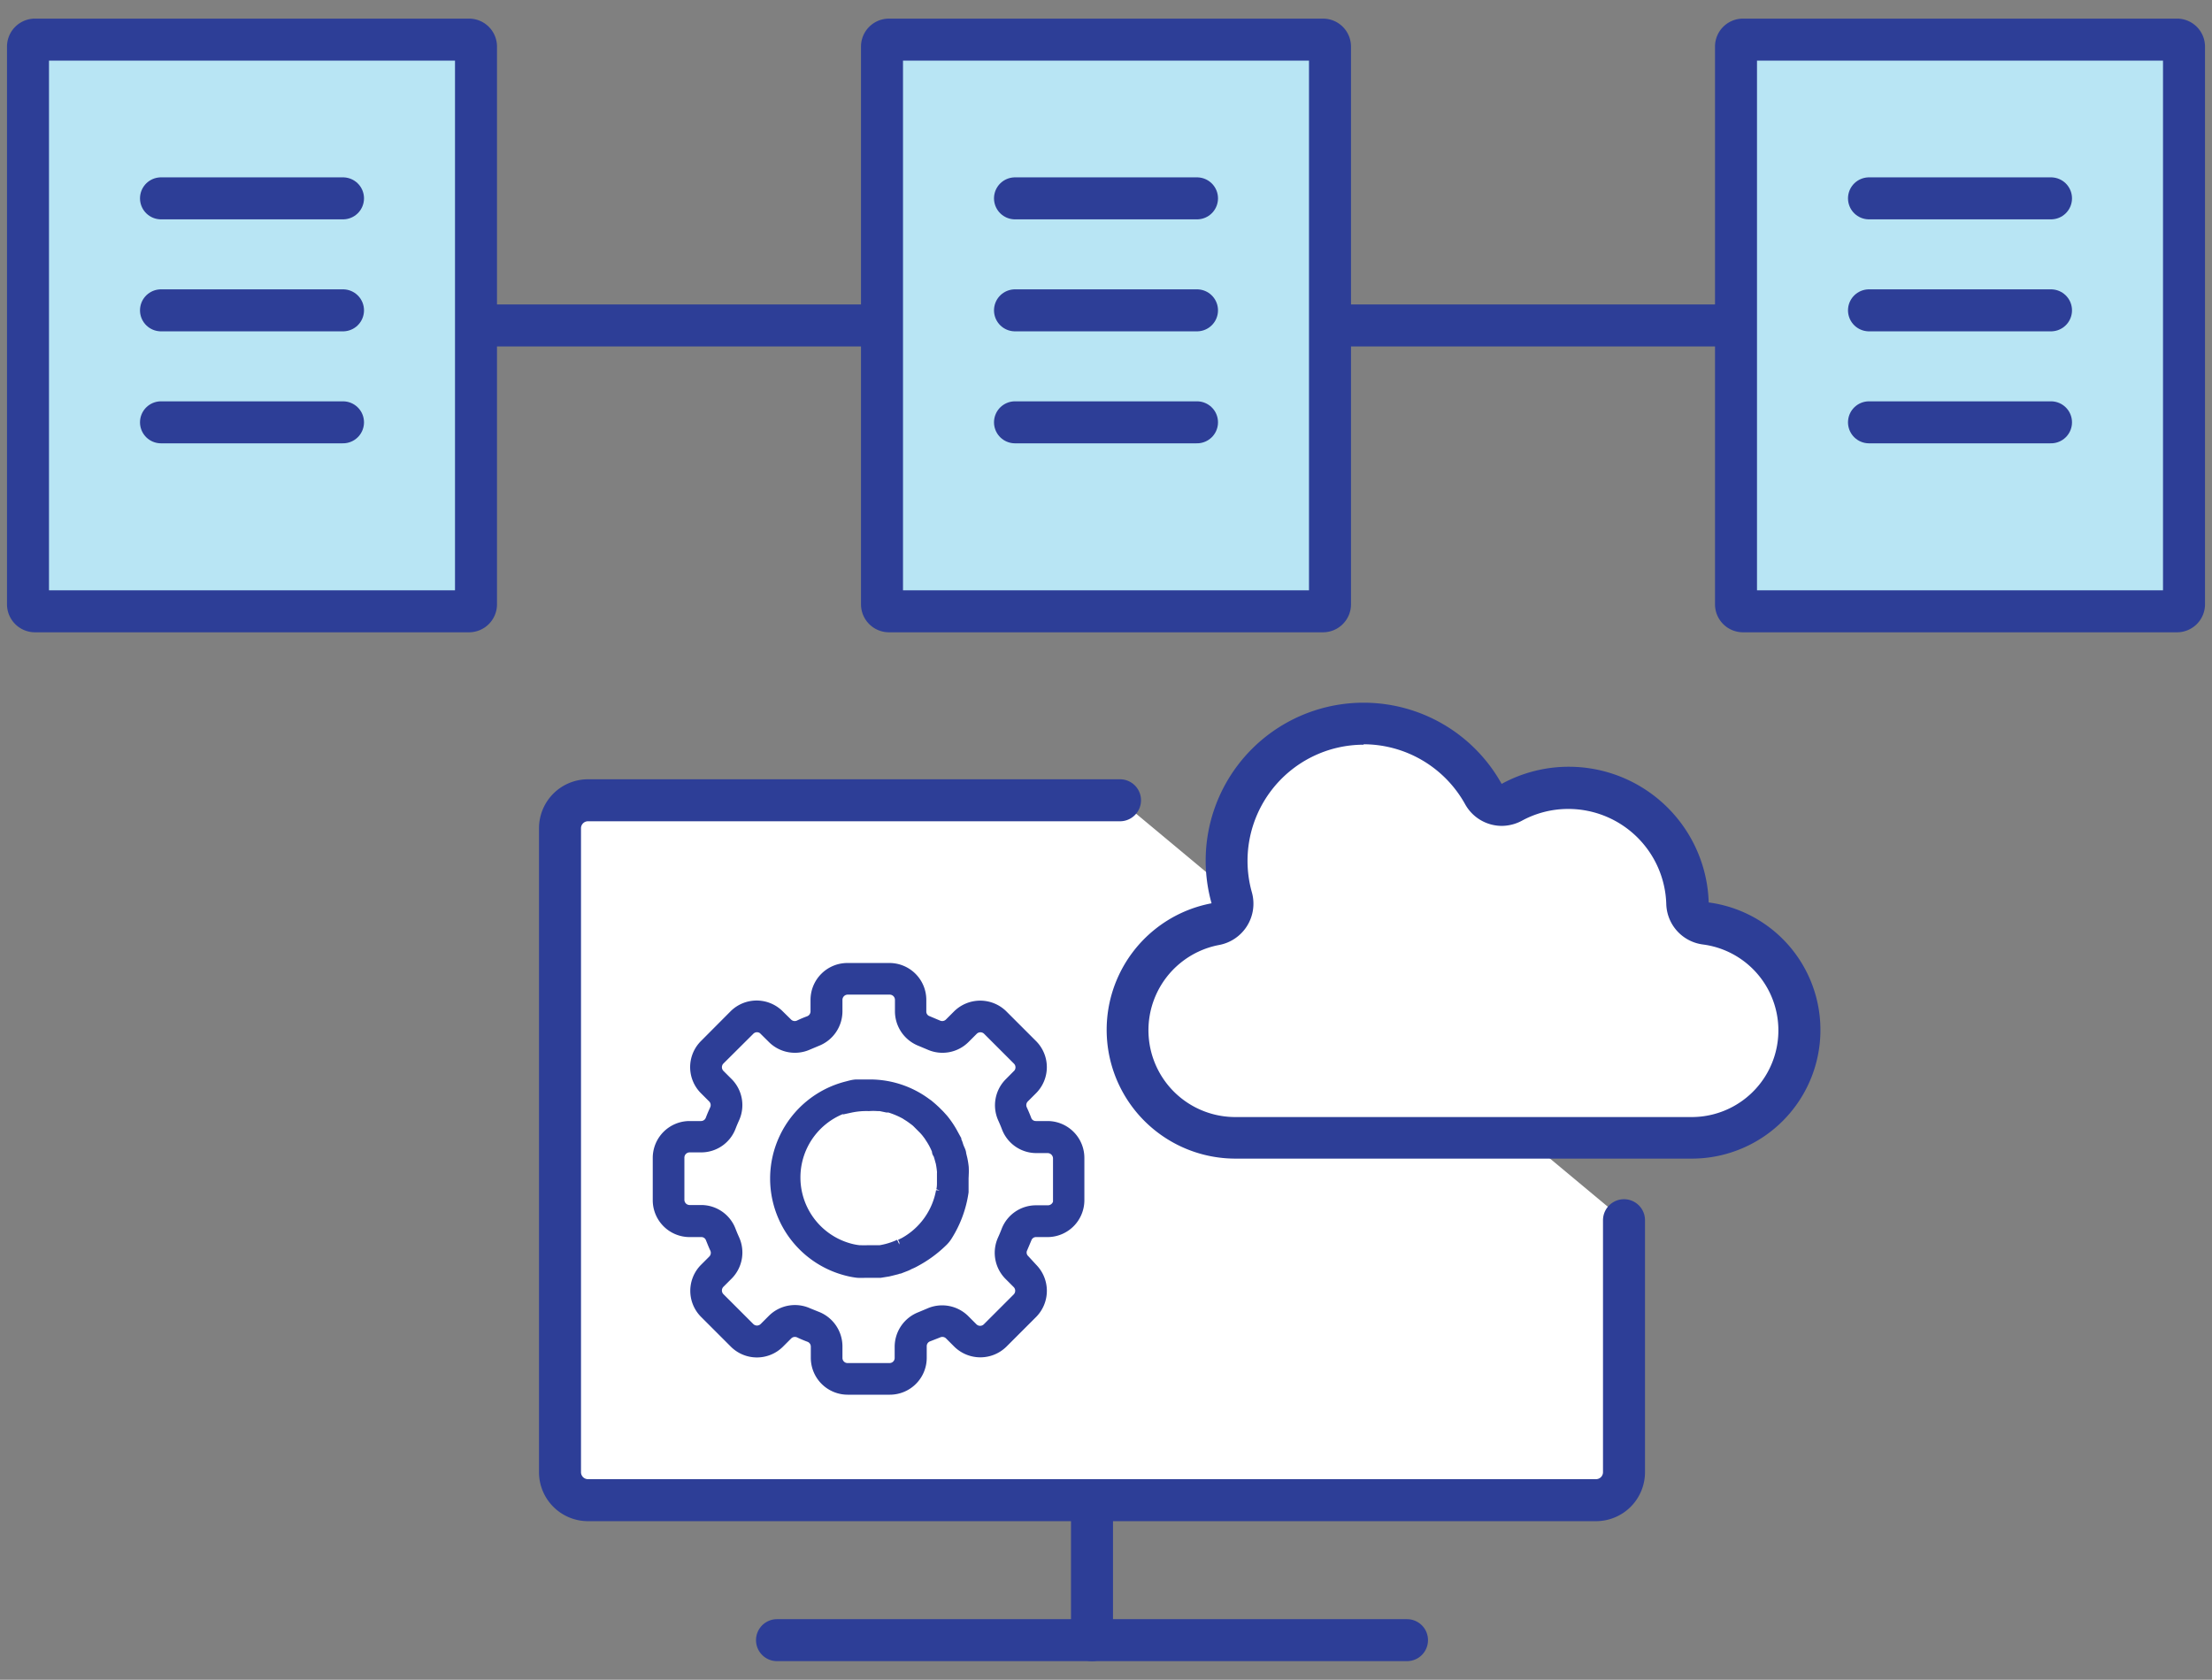
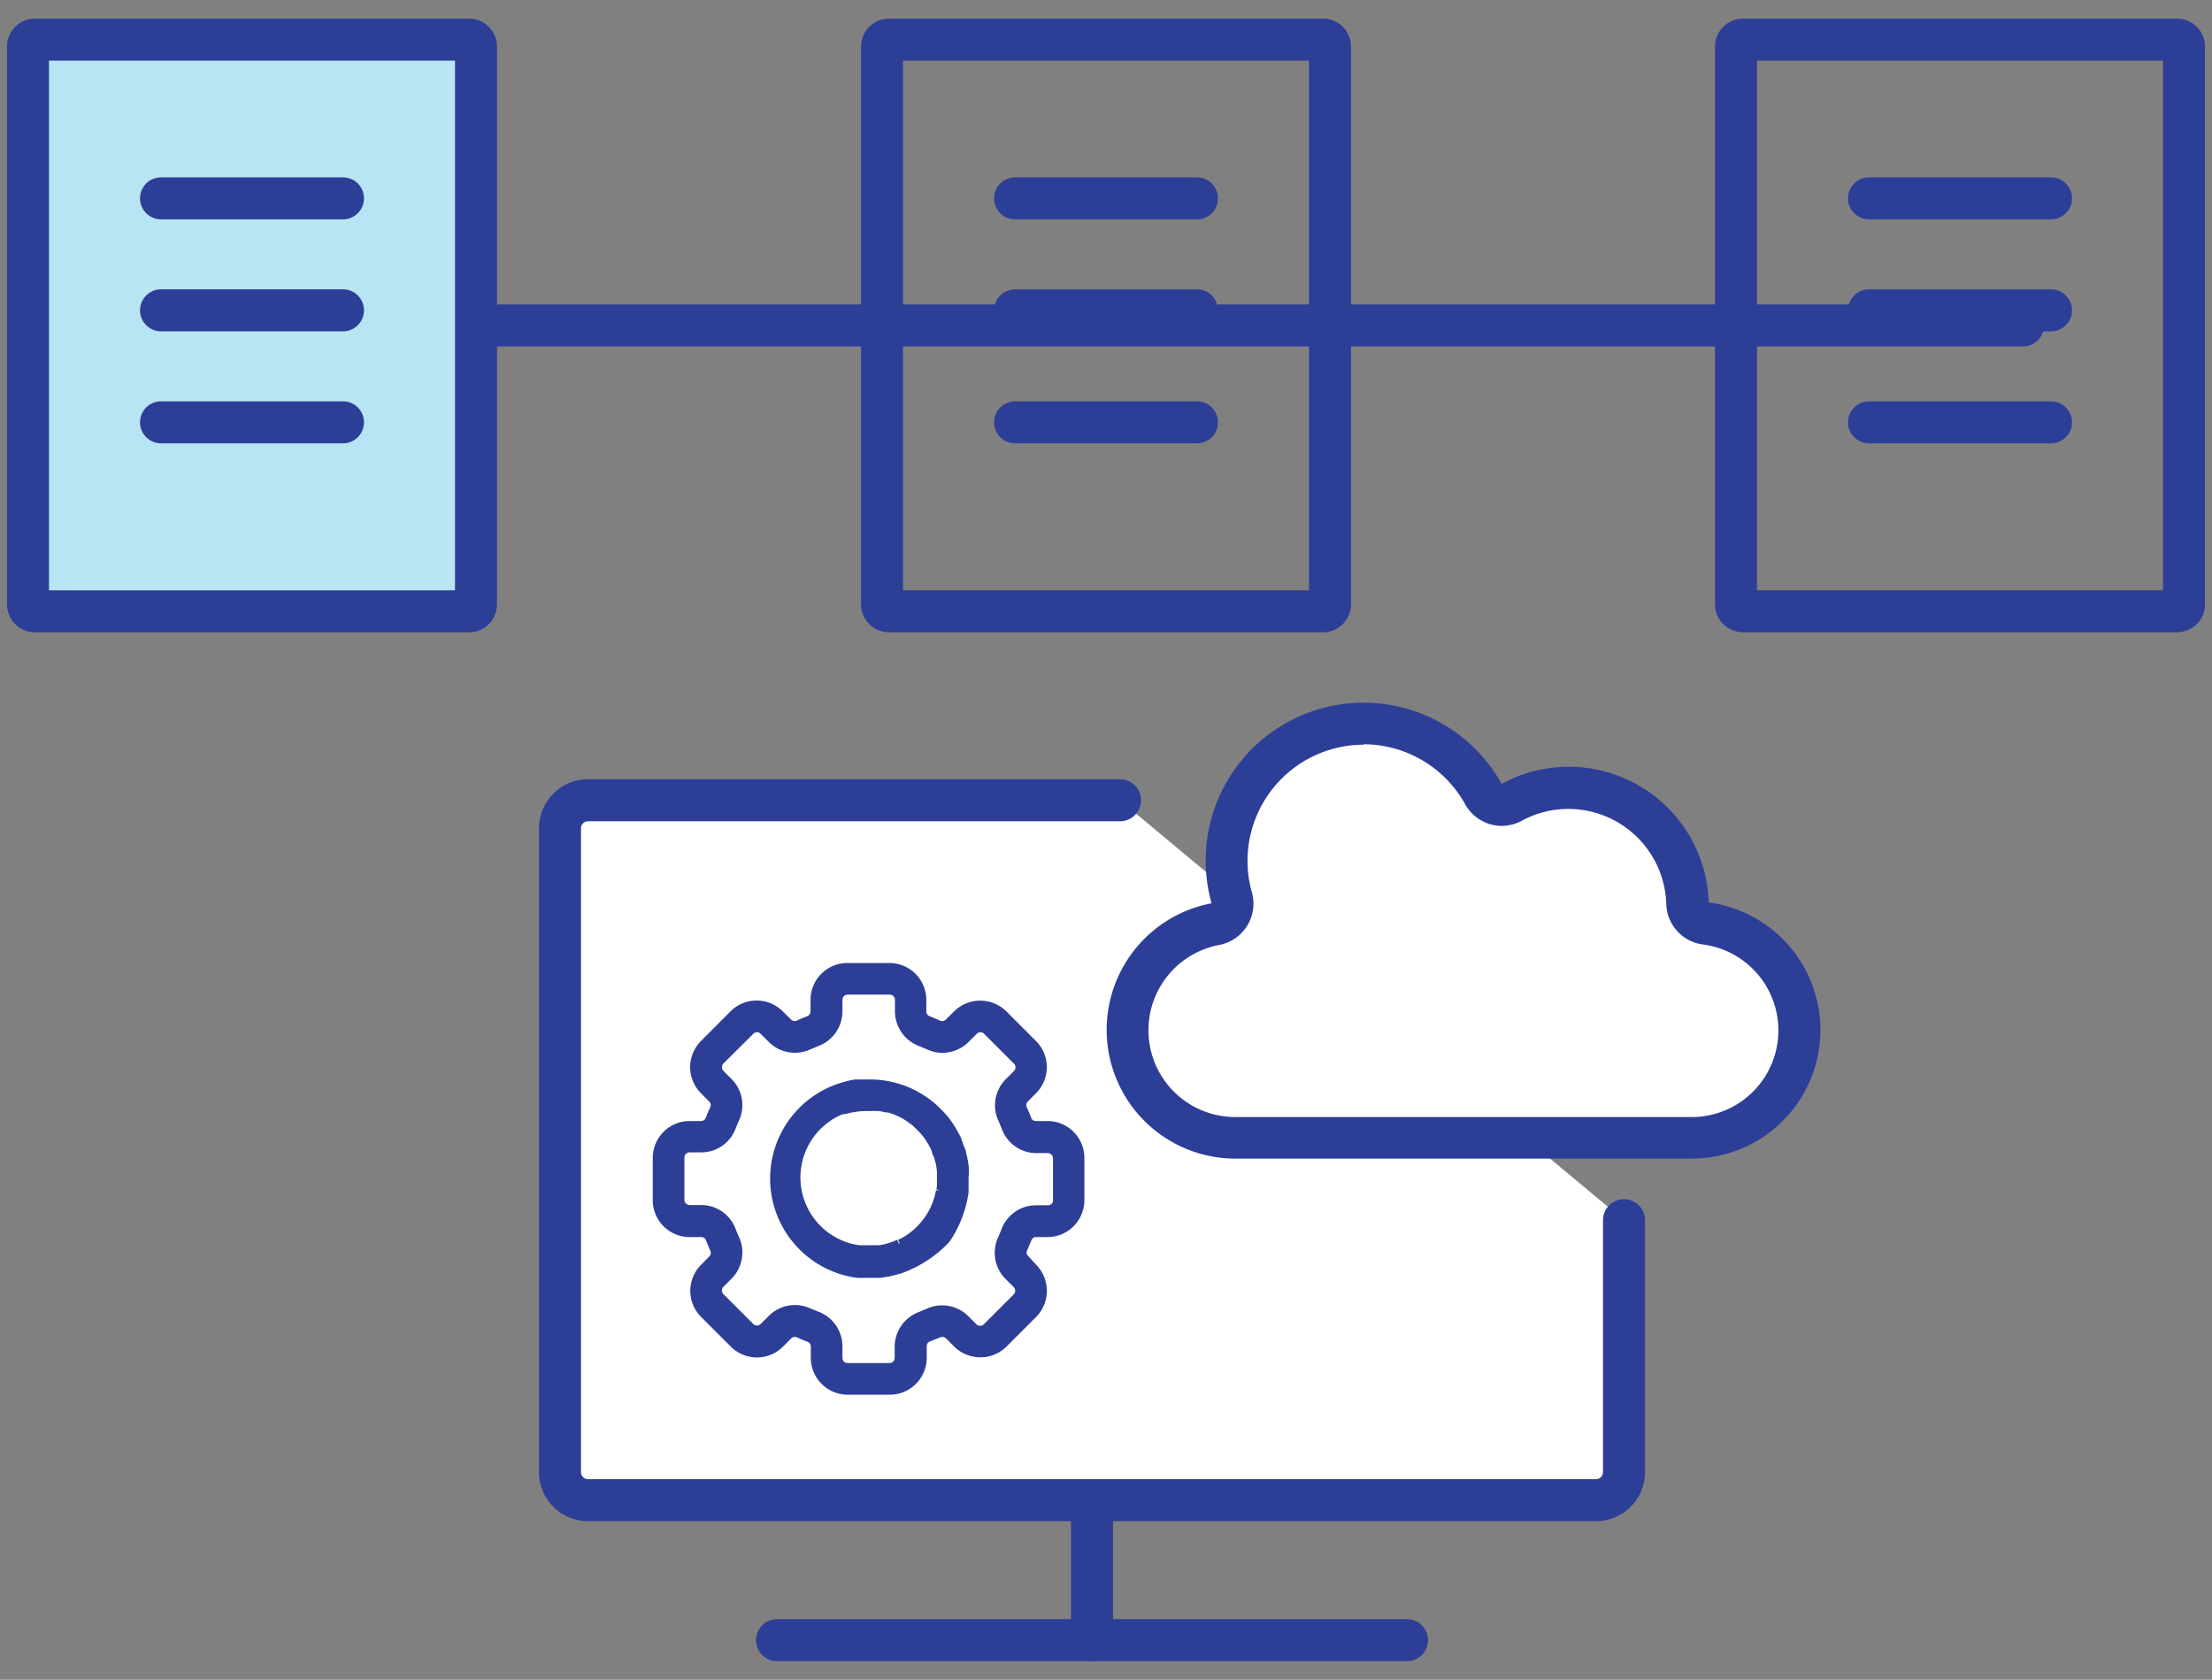
<svg xmlns="http://www.w3.org/2000/svg" id="レイヤー_1" data-name="レイヤー 1" viewBox="0 0 158 120">
  <rect x="0" y="0" width="158" height="120" fill="#808080" stroke="none" />
  <defs>
    <style>.cls-1,.cls-3{fill:#fff;}.cls-1,.cls-2,.cls-6{stroke:#2d3e97;}.cls-1,.cls-6{stroke-linecap:round;stroke-linejoin:round;stroke-width:3px;}.cls-2,.cls-4{fill:#2d3e97;}.cls-2{stroke-miterlimit:10;stroke-width:0.75px;}.cls-5,.cls-6{fill:#b8e5f4;}</style>
  </defs>
  <path class="cls-1" d="M116,87.17v18a2,2,0,0,1-2,2H42a2,2,0,0,1-2-2v-46a2,2,0,0,1,2-2H80" />
  <line class="cls-1" x1="78" y1="107.17" x2="78" y2="117.17" />
  <line class="cls-1" x1="55.5" y1="117.17" x2="100.5" y2="117.17" />
  <path class="cls-2" d="M74.85,80.46H74a.72.72,0,0,1-.7-.49c-.09-.24-.19-.47-.3-.71a.75.75,0,0,1,.15-.84l.59-.59a2.26,2.26,0,0,0,0-3.19l-2.13-2.13a2.28,2.28,0,0,0-3.19,0l-.59.59a.75.75,0,0,1-.84.15l-.71-.3a.72.72,0,0,1-.49-.7v-.82a2.26,2.26,0,0,0-2.26-2.26h-3a2.26,2.26,0,0,0-2.26,2.26v.82a.75.75,0,0,1-.48.7,7.56,7.56,0,0,0-.71.3.75.75,0,0,1-.84-.15l-.6-.59a2.26,2.26,0,0,0-3.19,0l-2.12,2.13a2.26,2.26,0,0,0,0,3.19l.59.59a.75.75,0,0,1,.15.84c-.11.24-.21.47-.3.71a.74.74,0,0,1-.7.49h-.83A2.26,2.26,0,0,0,47,82.72v3A2.26,2.26,0,0,0,49.26,88h.83a.72.72,0,0,1,.69.48c.1.24.19.48.3.71a.75.75,0,0,1-.15.84l-.59.59a2.26,2.26,0,0,0,0,3.19l2.13,2.13a2.26,2.26,0,0,0,3.19,0l.59-.59a.75.75,0,0,1,.84-.15c.23.11.47.21.71.3a.74.74,0,0,1,.49.7V97a2.26,2.26,0,0,0,2.26,2.26h3A2.26,2.26,0,0,0,65.82,97v-.83a.74.74,0,0,1,.49-.7L67,95.2a.75.75,0,0,1,.84.15l.59.59a2.28,2.28,0,0,0,3.19,0l2.13-2.13a2.28,2.28,0,0,0,0-3.19L73.18,90a.72.72,0,0,1-.15-.84l.3-.71A.72.72,0,0,1,74,88h.82a2.26,2.26,0,0,0,2.26-2.26v-3A2.26,2.26,0,0,0,74.85,80.46Zm.76,5.27a.76.76,0,0,1-.76.75H74a2.25,2.25,0,0,0-2.11,1.46c-.08.21-.17.42-.26.62a2.27,2.27,0,0,0,.45,2.53l.59.59a.75.75,0,0,1,0,1.06h0l-2.13,2.13a.75.75,0,0,1-1.06,0l-.59-.59a2.27,2.27,0,0,0-2.53-.45l-.62.26a2.28,2.28,0,0,0-1.46,2.1V97a.74.74,0,0,1-.75.75h-3A.74.74,0,0,1,59.8,97v-.83a2.28,2.28,0,0,0-1.46-2.11l-.62-.25a2.26,2.26,0,0,0-2.53.45l-.59.59a.75.75,0,0,1-1.06,0h0l-2.13-2.13a.75.75,0,0,1,0-1.06l.59-.59a2.27,2.27,0,0,0,.45-2.53c-.09-.2-.18-.41-.26-.62a2.25,2.25,0,0,0-2.1-1.46h-.83a.75.75,0,0,1-.75-.75v-3a.75.75,0,0,1,.75-.76h.83a2.25,2.25,0,0,0,2.1-1.45c.08-.21.17-.42.26-.62A2.26,2.26,0,0,0,52,77.36l-.59-.59a.75.75,0,0,1,0-1.06h0l2.13-2.12a.74.74,0,0,1,1.06,0l.59.59a2.26,2.26,0,0,0,2.53.45l.62-.26a2.28,2.28,0,0,0,1.46-2.11v-.82a.75.75,0,0,1,.75-.76h3a.75.75,0,0,1,.75.76v.82a2.28,2.28,0,0,0,1.46,2.11l.62.26a2.26,2.26,0,0,0,2.53-.45l.59-.59a.75.75,0,0,1,1.06,0l2.13,2.13a.75.75,0,0,1,0,1.06l-.59.59a2.26,2.26,0,0,0-.45,2.53c.09.2.18.41.26.62A2.25,2.25,0,0,0,74,82h.83a.76.76,0,0,1,.76.76v3Z" />
  <path class="cls-2" d="M68.82,83.92a4.93,4.93,0,0,0,0-.54,5.62,5.62,0,0,0-.09-.57l-.09-.37c0-.15-.09-.3-.15-.45s-.07-.21-.11-.32-.21-.47-.33-.7l0,0a6.62,6.62,0,0,0-.67-1l-.07-.08c-.11-.12-.21-.24-.33-.35l-.18-.18-.23-.21-.27-.23-.13-.09a6.73,6.73,0,0,0-4-1.34h-.23l-.48,0-.26,0c-.24,0-.49.08-.73.14a6.78,6.78,0,0,0,0,13.13h0a5.49,5.49,0,0,0,.79.15,4.73,4.73,0,0,0,.53,0l.35,0,.66,0h.08l.56-.09.21-.05.4-.1.31-.11.32-.11a2,2,0,0,0,.29-.14,2.64,2.64,0,0,0,.38-.18h0a8.48,8.48,0,0,0,1.92-1.39,2.19,2.19,0,0,0,.41-.5,8,8,0,0,0,1.13-3.09c0-.14,0-.29,0-.44s0-.27,0-.41,0-.08,0-.12S68.82,84,68.82,83.92Zm-8.09-4.8A5.45,5.45,0,0,1,62.06,79a4.6,4.6,0,0,1,.64,0l.17,0,.48.1.16,0a6.08,6.08,0,0,1,1.15.48l.17.11a4,4,0,0,1,.34.23l.19.14a5,5,0,0,1,.42.38l.15.17a3.58,3.58,0,0,1,.26.29l.16.21.22.34.11.19a5.52,5.52,0,0,1,.26.55c0,.07,0,.15.08.23a4.17,4.17,0,0,1,.13.42l.06.21a6.17,6.17,0,0,1,.09.62.86.86,0,0,1,0,.16c0,.18,0,.35,0,.52s0,.13,0,.19,0,.37-.07.55a5.28,5.28,0,0,1-2.65,3.69l-.27.13-.07,0a5.31,5.31,0,0,1-1.37.42l-.1,0-.28,0-.37,0H62a4.9,4.9,0,0,1-.54,0h-.09a4.34,4.34,0,0,1-.61-.11,5.27,5.27,0,0,1,0-10.21Z" />
  <path class="cls-3" d="M88.2,81.27A7.69,7.69,0,0,1,86.8,66,1.5,1.5,0,0,0,88,64.12a9.67,9.67,0,0,1-.37-2.67A9.79,9.79,0,0,1,106,56.7a1.49,1.49,0,0,0,1.31.77,1.53,1.53,0,0,0,.71-.18,8.54,8.54,0,0,1,12.58,7.23,1.49,1.49,0,0,0,1.3,1.43,7.7,7.7,0,0,1-1,15.32Z" />
  <path class="cls-4" d="M97.39,53.17a8.31,8.31,0,0,1,7.25,4.26A3,3,0,0,0,107.26,59a3.09,3.09,0,0,0,1.43-.36,6.9,6.9,0,0,1,3.33-.85,7,7,0,0,1,7,6.8,3,3,0,0,0,2.6,2.88,6.19,6.19,0,0,1-.85,12.33H88.2a6.2,6.2,0,0,1-1.13-12.29,3,3,0,0,0,2.35-3.76,8.3,8.3,0,0,1,8-10.55m0-3A11.28,11.28,0,0,0,86.54,64.53,9.2,9.2,0,0,0,88.2,82.77h32.6a9.19,9.19,0,0,0,1.25-18.3A10,10,0,0,0,107.26,56a11.28,11.28,0,0,0-9.87-5.8Z" />
  <line class="cls-1" x1="144.5" y1="23.25" x2="13.5" y2="23.25" />
  <rect class="cls-5" x="2" y="2.83" width="32" height="40.83" rx="0.5" />
  <path class="cls-4" d="M32.5,4.33V42.17H3.5V4.33h29m1-3H2.5a2,2,0,0,0-2,2V43.17a2,2,0,0,0,2,2h31a2,2,0,0,0,2-2V3.33a2,2,0,0,0-2-2Z" />
  <line class="cls-6" x1="11.5" y1="14.17" x2="24.5" y2="14.17" />
  <line class="cls-6" x1="11.5" y1="22.17" x2="24.5" y2="22.17" />
  <line class="cls-6" x1="11.5" y1="30.17" x2="24.5" y2="30.17" />
-   <rect class="cls-5" x="63" y="2.83" width="32" height="40.83" rx="0.5" />
  <path class="cls-4" d="M93.5,4.33V42.17h-29V4.33h29m1-3h-31a2,2,0,0,0-2,2V43.17a2,2,0,0,0,2,2h31a2,2,0,0,0,2-2V3.33a2,2,0,0,0-2-2Z" />
  <line class="cls-6" x1="72.5" y1="14.17" x2="85.5" y2="14.17" />
  <line class="cls-6" x1="72.5" y1="22.17" x2="85.5" y2="22.17" />
  <line class="cls-6" x1="72.5" y1="30.17" x2="85.5" y2="30.17" />
-   <rect class="cls-5" x="124" y="2.83" width="32" height="40.83" rx="0.5" />
  <path class="cls-4" d="M154.5,4.33V42.17h-29V4.33h29m1-3h-31a2,2,0,0,0-2,2V43.17a2,2,0,0,0,2,2h31a2,2,0,0,0,2-2V3.33a2,2,0,0,0-2-2Z" />
  <line class="cls-6" x1="133.5" y1="14.17" x2="146.5" y2="14.17" />
  <line class="cls-6" x1="133.5" y1="22.17" x2="146.5" y2="22.17" />
  <line class="cls-6" x1="133.5" y1="30.17" x2="146.5" y2="30.17" />
</svg>